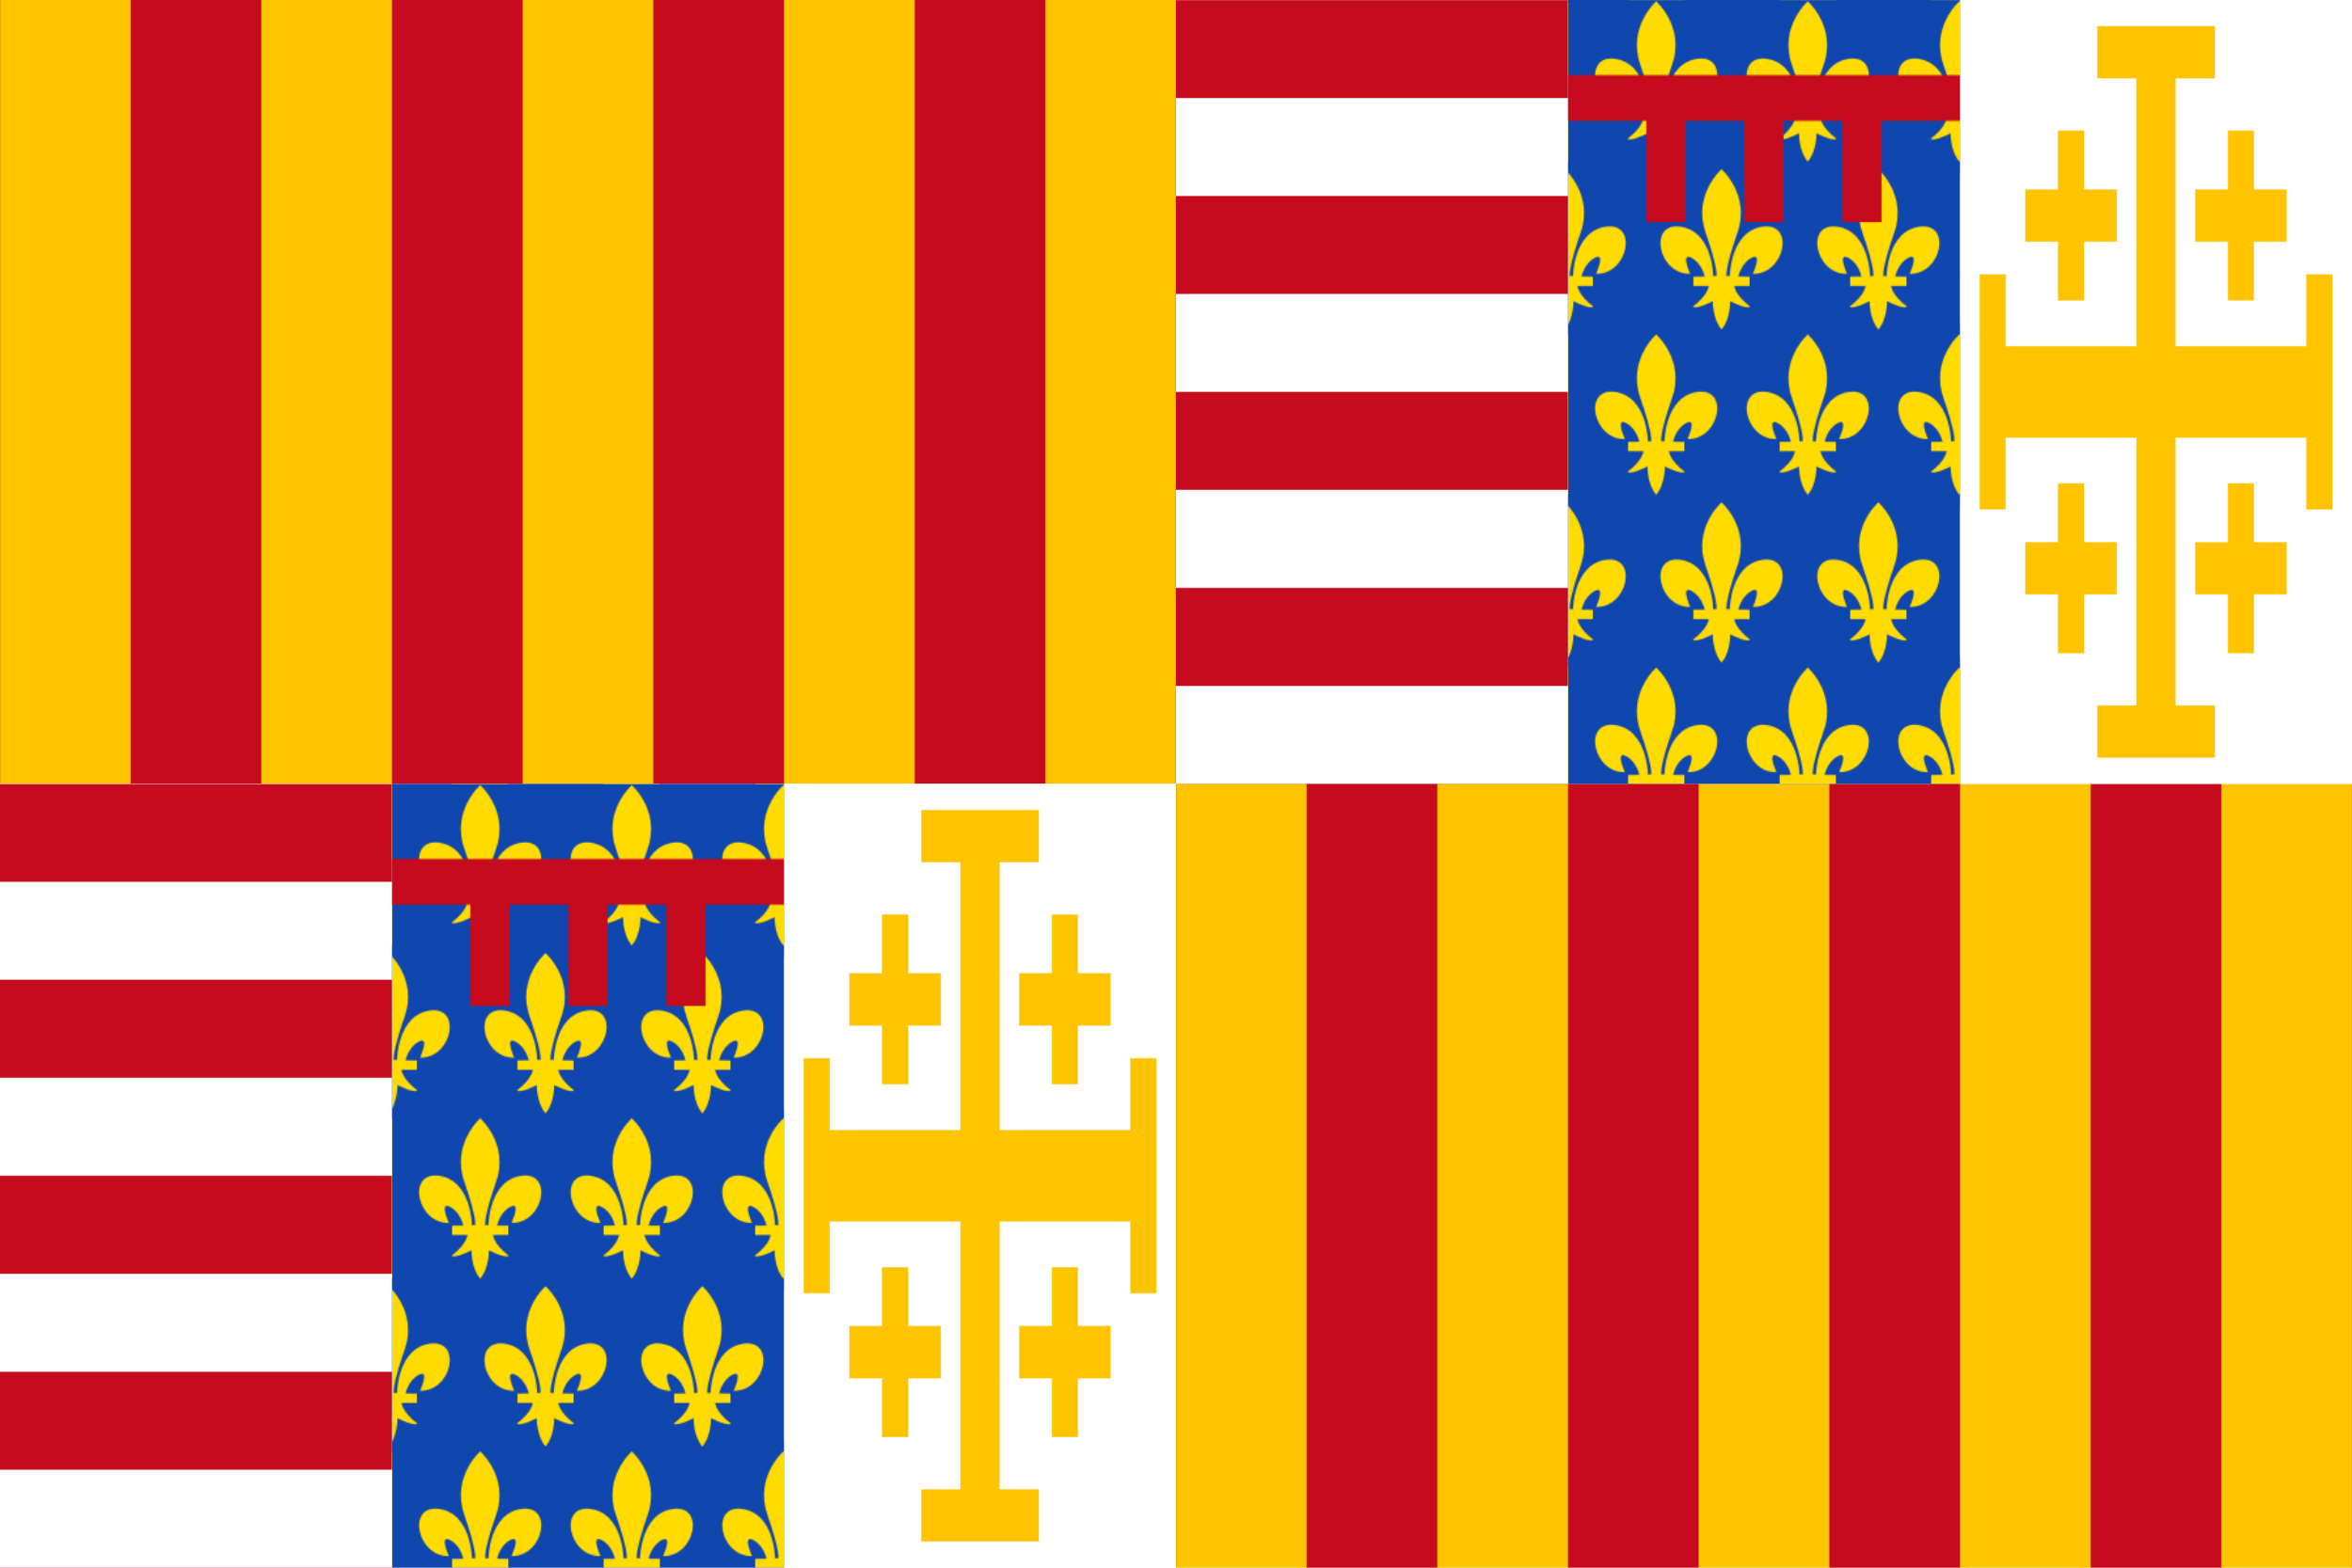
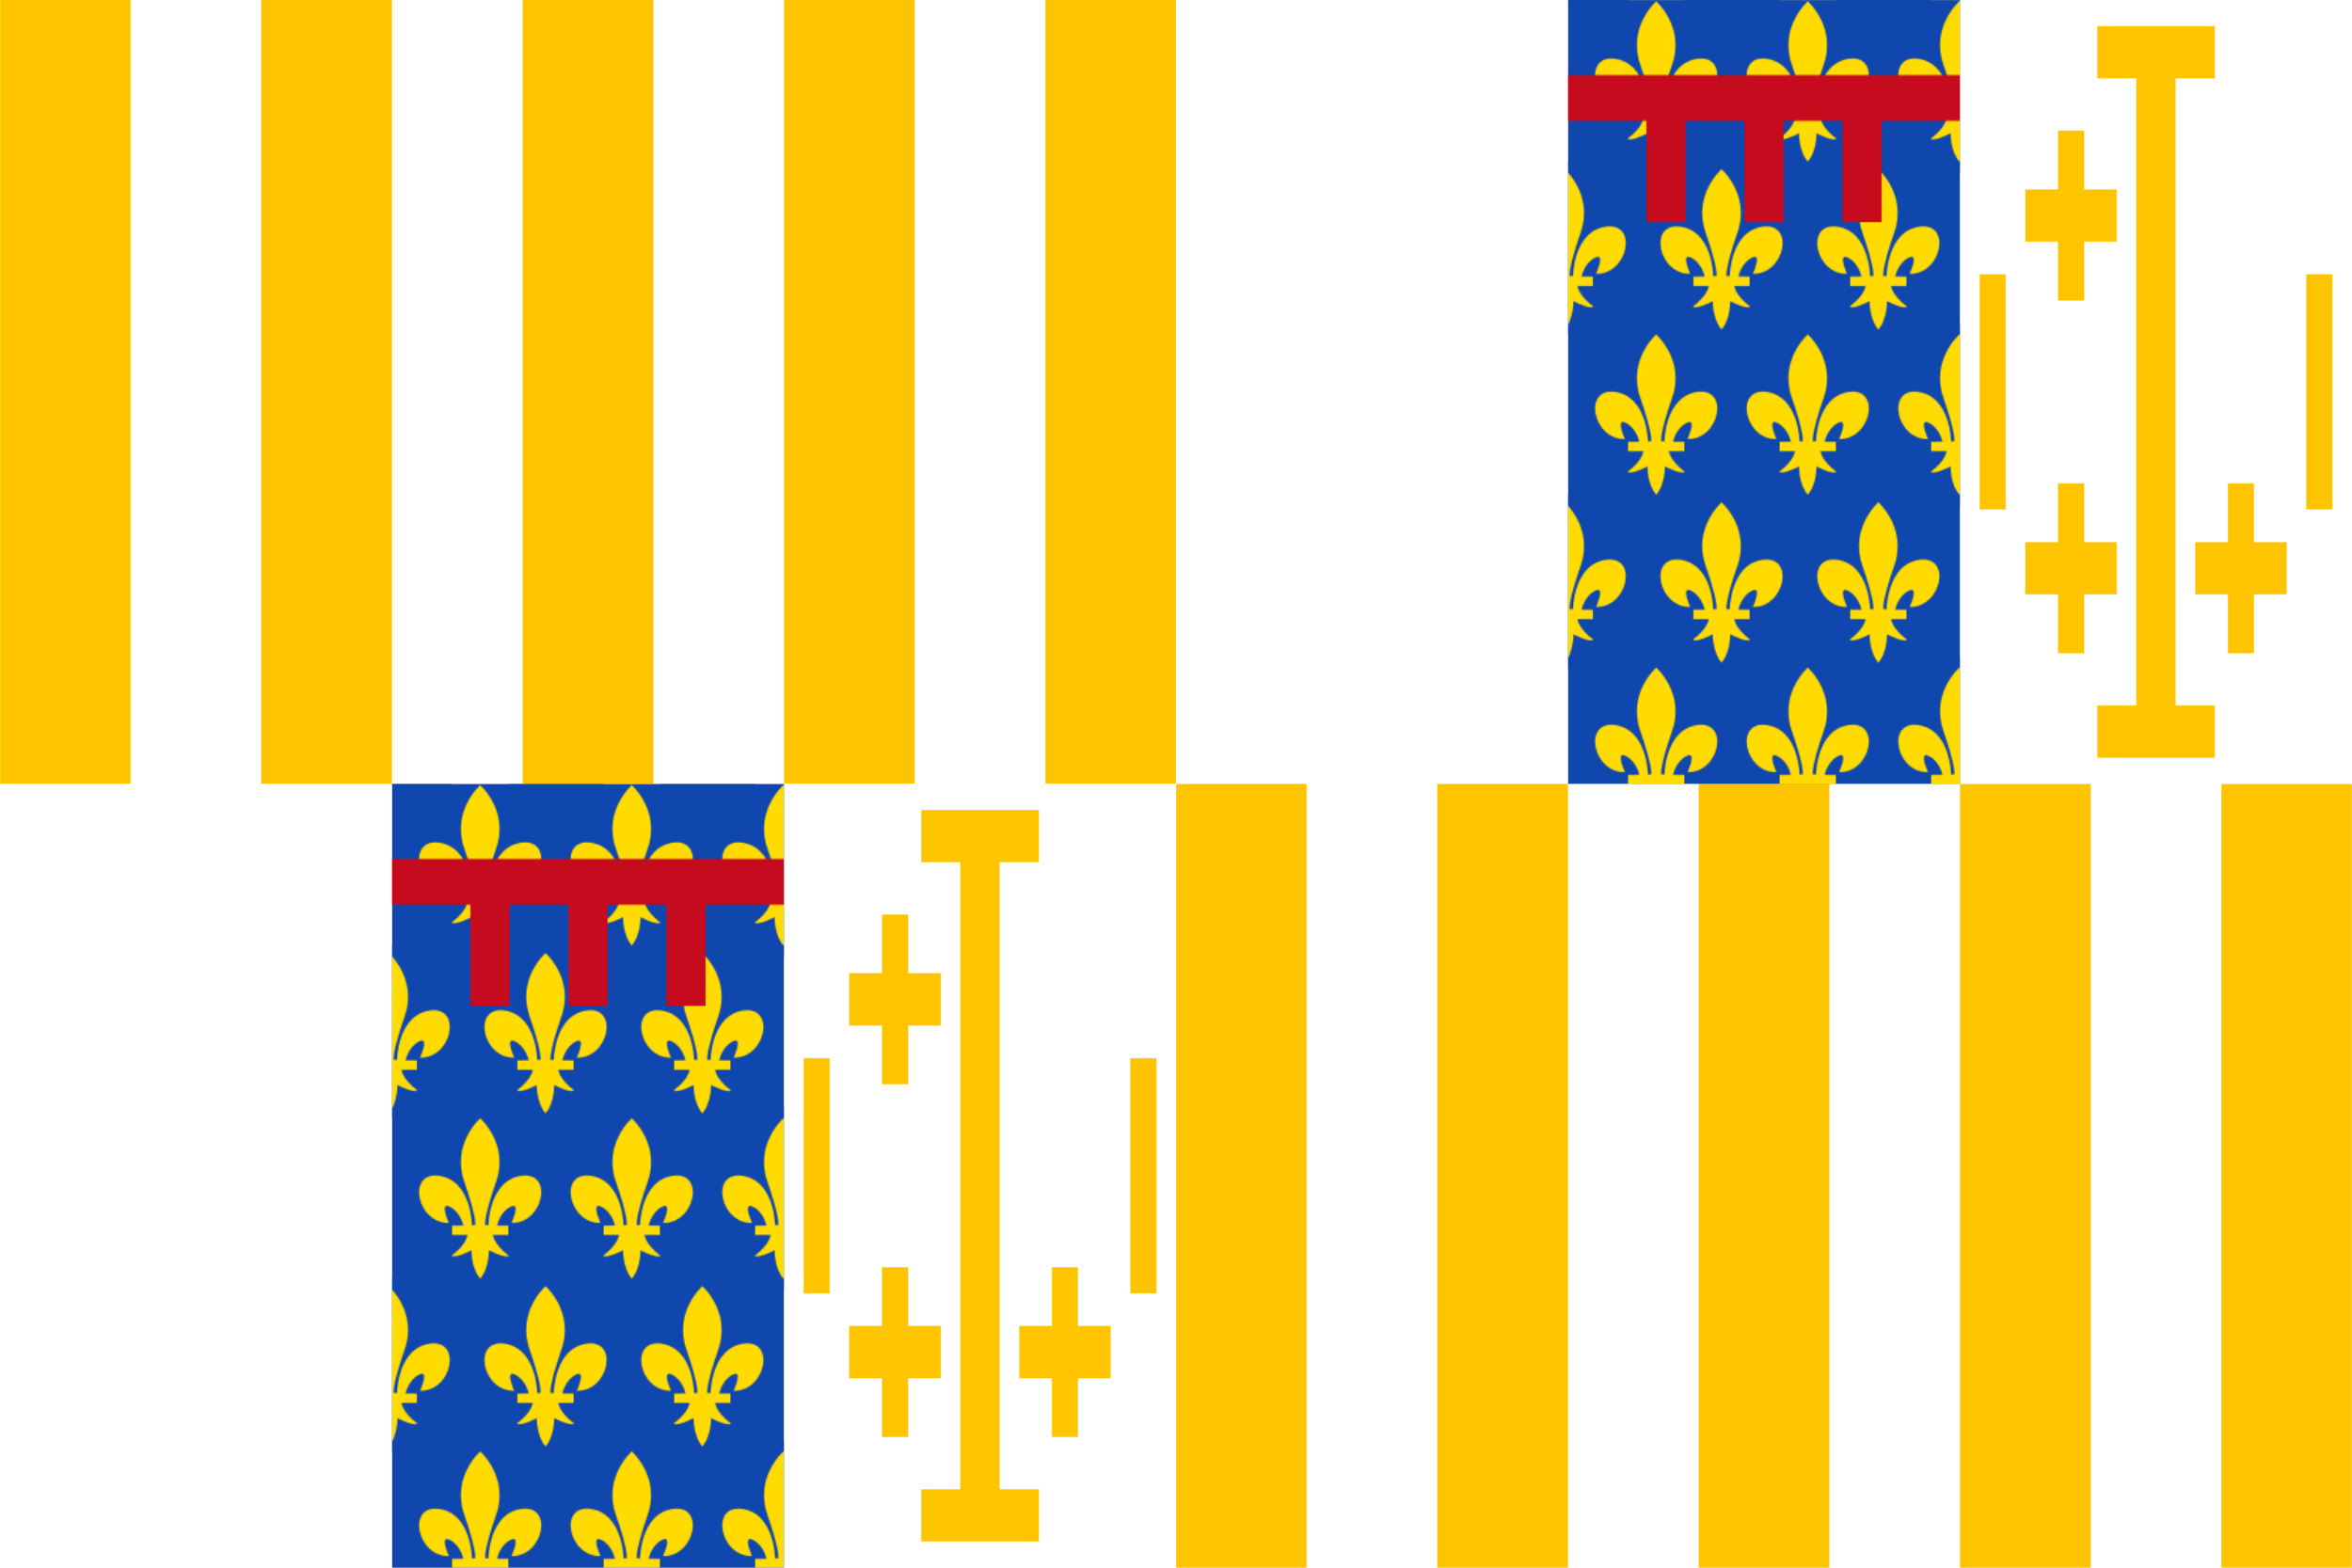
<svg xmlns="http://www.w3.org/2000/svg" xmlns:xlink="http://www.w3.org/1999/xlink" width="1800" height="1200">
  <pattern id="a" width="200" height="600" patternUnits="userSpaceOnUse">
    <path fill="#ffc400" d="M0 0h100v600H0z" />
-     <path fill="#c60b1e" d="M100 0h100v600H100z" />
  </pattern>
  <path id="b" d="M0 0h900v600H0z" fill="url(#a)" />
  <use xlink:href="#b" x="50%" y="50%" />
  <pattern id="c" width="300" height="150" patternUnits="userSpaceOnUse">
-     <path fill="#c60b1e" d="M0 0h300v75H0z" />
    <path fill="#fff" d="M0 75h300v75H0z" />
  </pattern>
  <path id="d" d="M900 0h300v600H900z" fill="url(#c)" />
  <use xlink:href="#d" x="-50%" y="50%" />
  <pattern id="e" width="300" height="600" patternUnits="userSpaceOnUse">
-     <path fill="#fff" d="M0 0h300v600H0z" />
+     <path fill="#fff" d="M0 0h300v600H0" />
    <path stroke="#ffc400" stroke-width="30" d="M150 20v560" />
    <path stroke="#ffc400" stroke-width="40" d="M105 40h90M105 560h90" />
-     <path stroke="#ffc400" stroke-width="70" d="M15 300h270" />
    <path stroke="#ffc400" stroke-width="20" d="M25 210v180M275 210v180" />
    <path stroke="#ffc400" stroke-width="20" d="M85 100v130" />
    <path stroke="#ffc400" stroke-width="40" d="M50 165h70" />
-     <path stroke="#ffc400" stroke-width="20" d="M215 100v130" />
-     <path stroke="#ffc400" stroke-width="40" d="M250 165h-70" />
    <path stroke="#ffc400" stroke-width="20" d="M85 370v130" />
    <path stroke="#ffc400" stroke-width="40" d="M50 435h70" />
    <path stroke="#ffc400" stroke-width="20" d="M215 370v130" />
    <path stroke="#ffc400" stroke-width="40" d="M250 435h-70" />
  </pattern>
  <path fill="url(#e)" d="M1500 0h300v600h-300zM600 600h300v600H600z" />
  <pattern id="h" width="300" height="600" patternUnits="userSpaceOnUse">
    <path fill="#0f47af" d="M0 0h300v600H0z" />
    <g id="g">
      <path id="f" d="M50 1.07s23.38 20.61 12.84 51c-10.55 30.4-8.73 35.1-8.73 35.1h2.54s.37-36.18 26.56-39.8c26.2-3.61 17.83 38.71-8 37.99 0 0 8-17.37-.73-13.03-8.73 4.35-10.91 15.2-10.91 15.2l9.05.08.04 7.51H60.3s.36 7.24 12.73 16.64c0 0-1.46 2.9-16.01-4.35 0 0 .26 14.47-7.02 22.8-7.28-8.33-7.02-22.8-7.02-22.8-14.55 7.25-16.01 4.35-16.01 4.35 12.37-9.4 12.73-16.64 12.73-16.64H27.33l.05-7.5 9.05-.1s-2.18-10.85-10.91-15.19-.73 13.03-.73 13.03c-25.83.72-34.2-41.6-8-37.99 26.2 3.62 26.55 39.8 26.55 39.8h2.55s1.82-4.7-8.73-35.1C26.6 21.7 50 1.08 50 1.08z" fill="#ffdb00" transform="translate(20) scale(.95)" />
      <use xlink:href="#f" x="116" />
      <use xlink:href="#f" x="232" />
      <use xlink:href="#f" x="-70" y="128.5" />
      <use xlink:href="#f" x="50" y="128.5" />
      <use xlink:href="#f" x="170" y="128.5" />
    </g>
    <use xlink:href="#g" y="255" />
    <use xlink:href="#g" y="510" />
    <path stroke="#c60b1e" stroke-width="35" d="M0 75h300" />
    <path stroke="#c60b1e" stroke-width="30" d="M75 75v95m75-95v95m75-95v95" />
  </pattern>
  <path fill="url(#h)" d="M1200 0h300v600h-300zM300 600h300v600H300z" />
</svg>